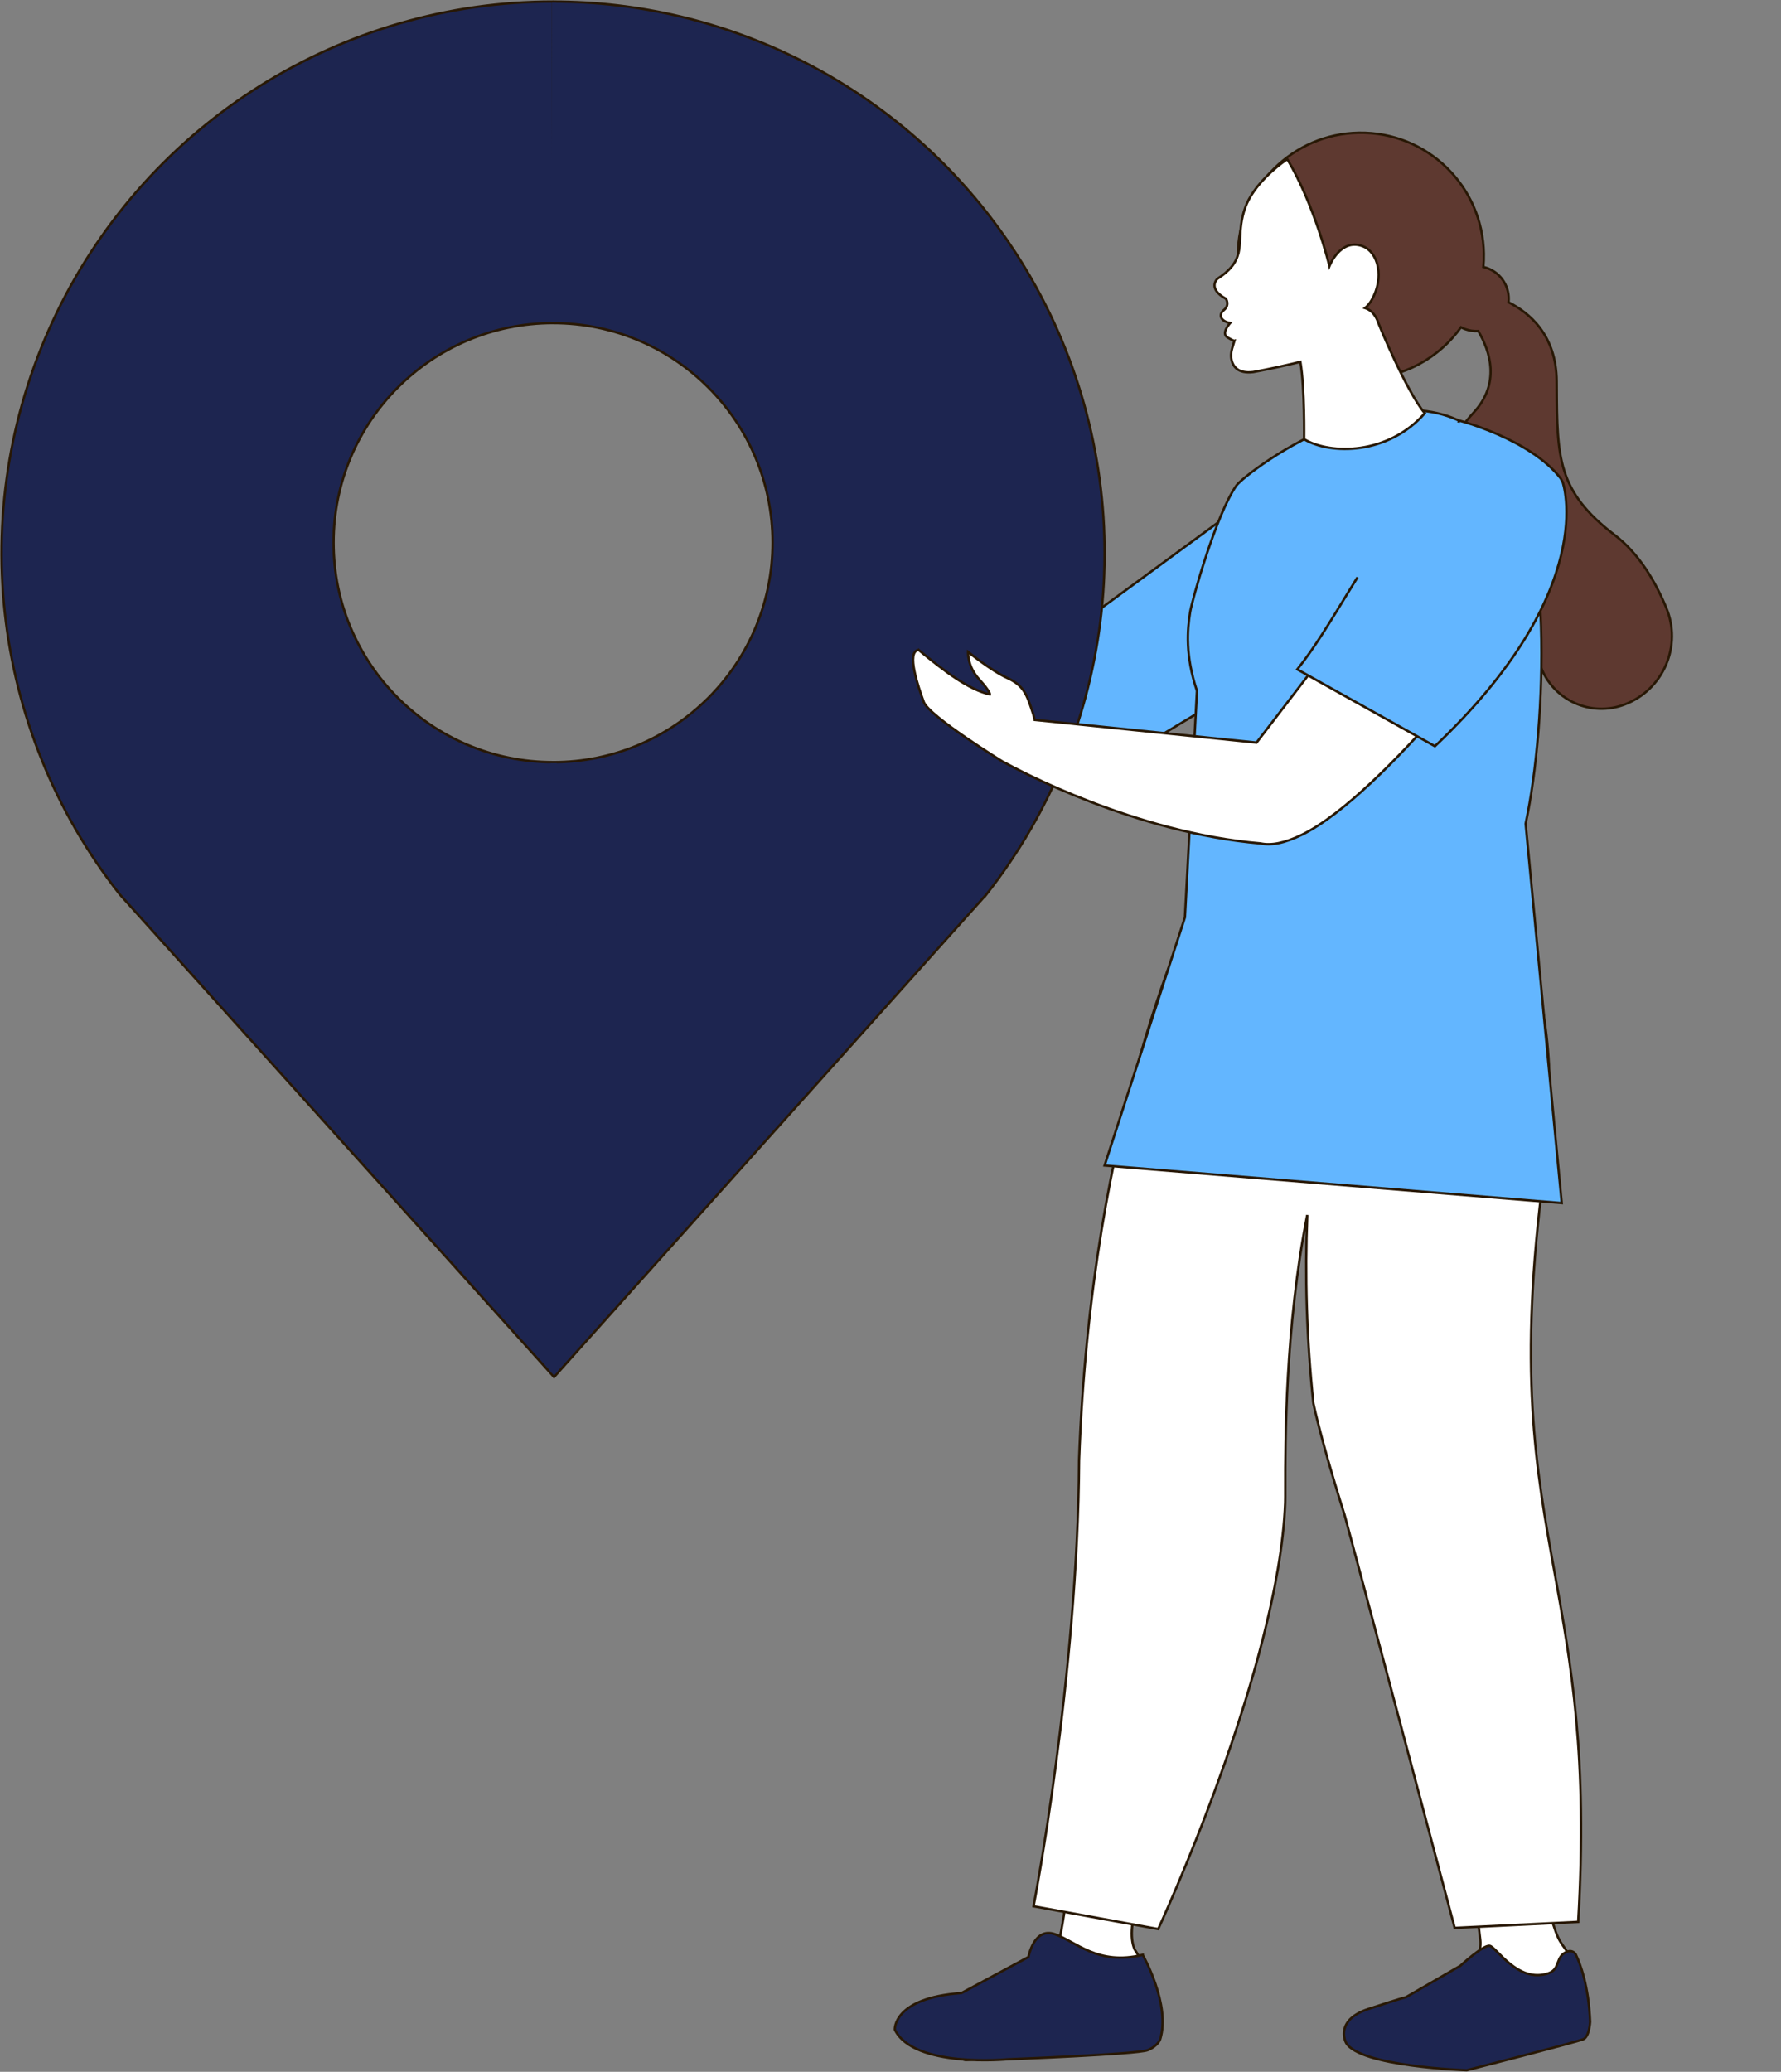
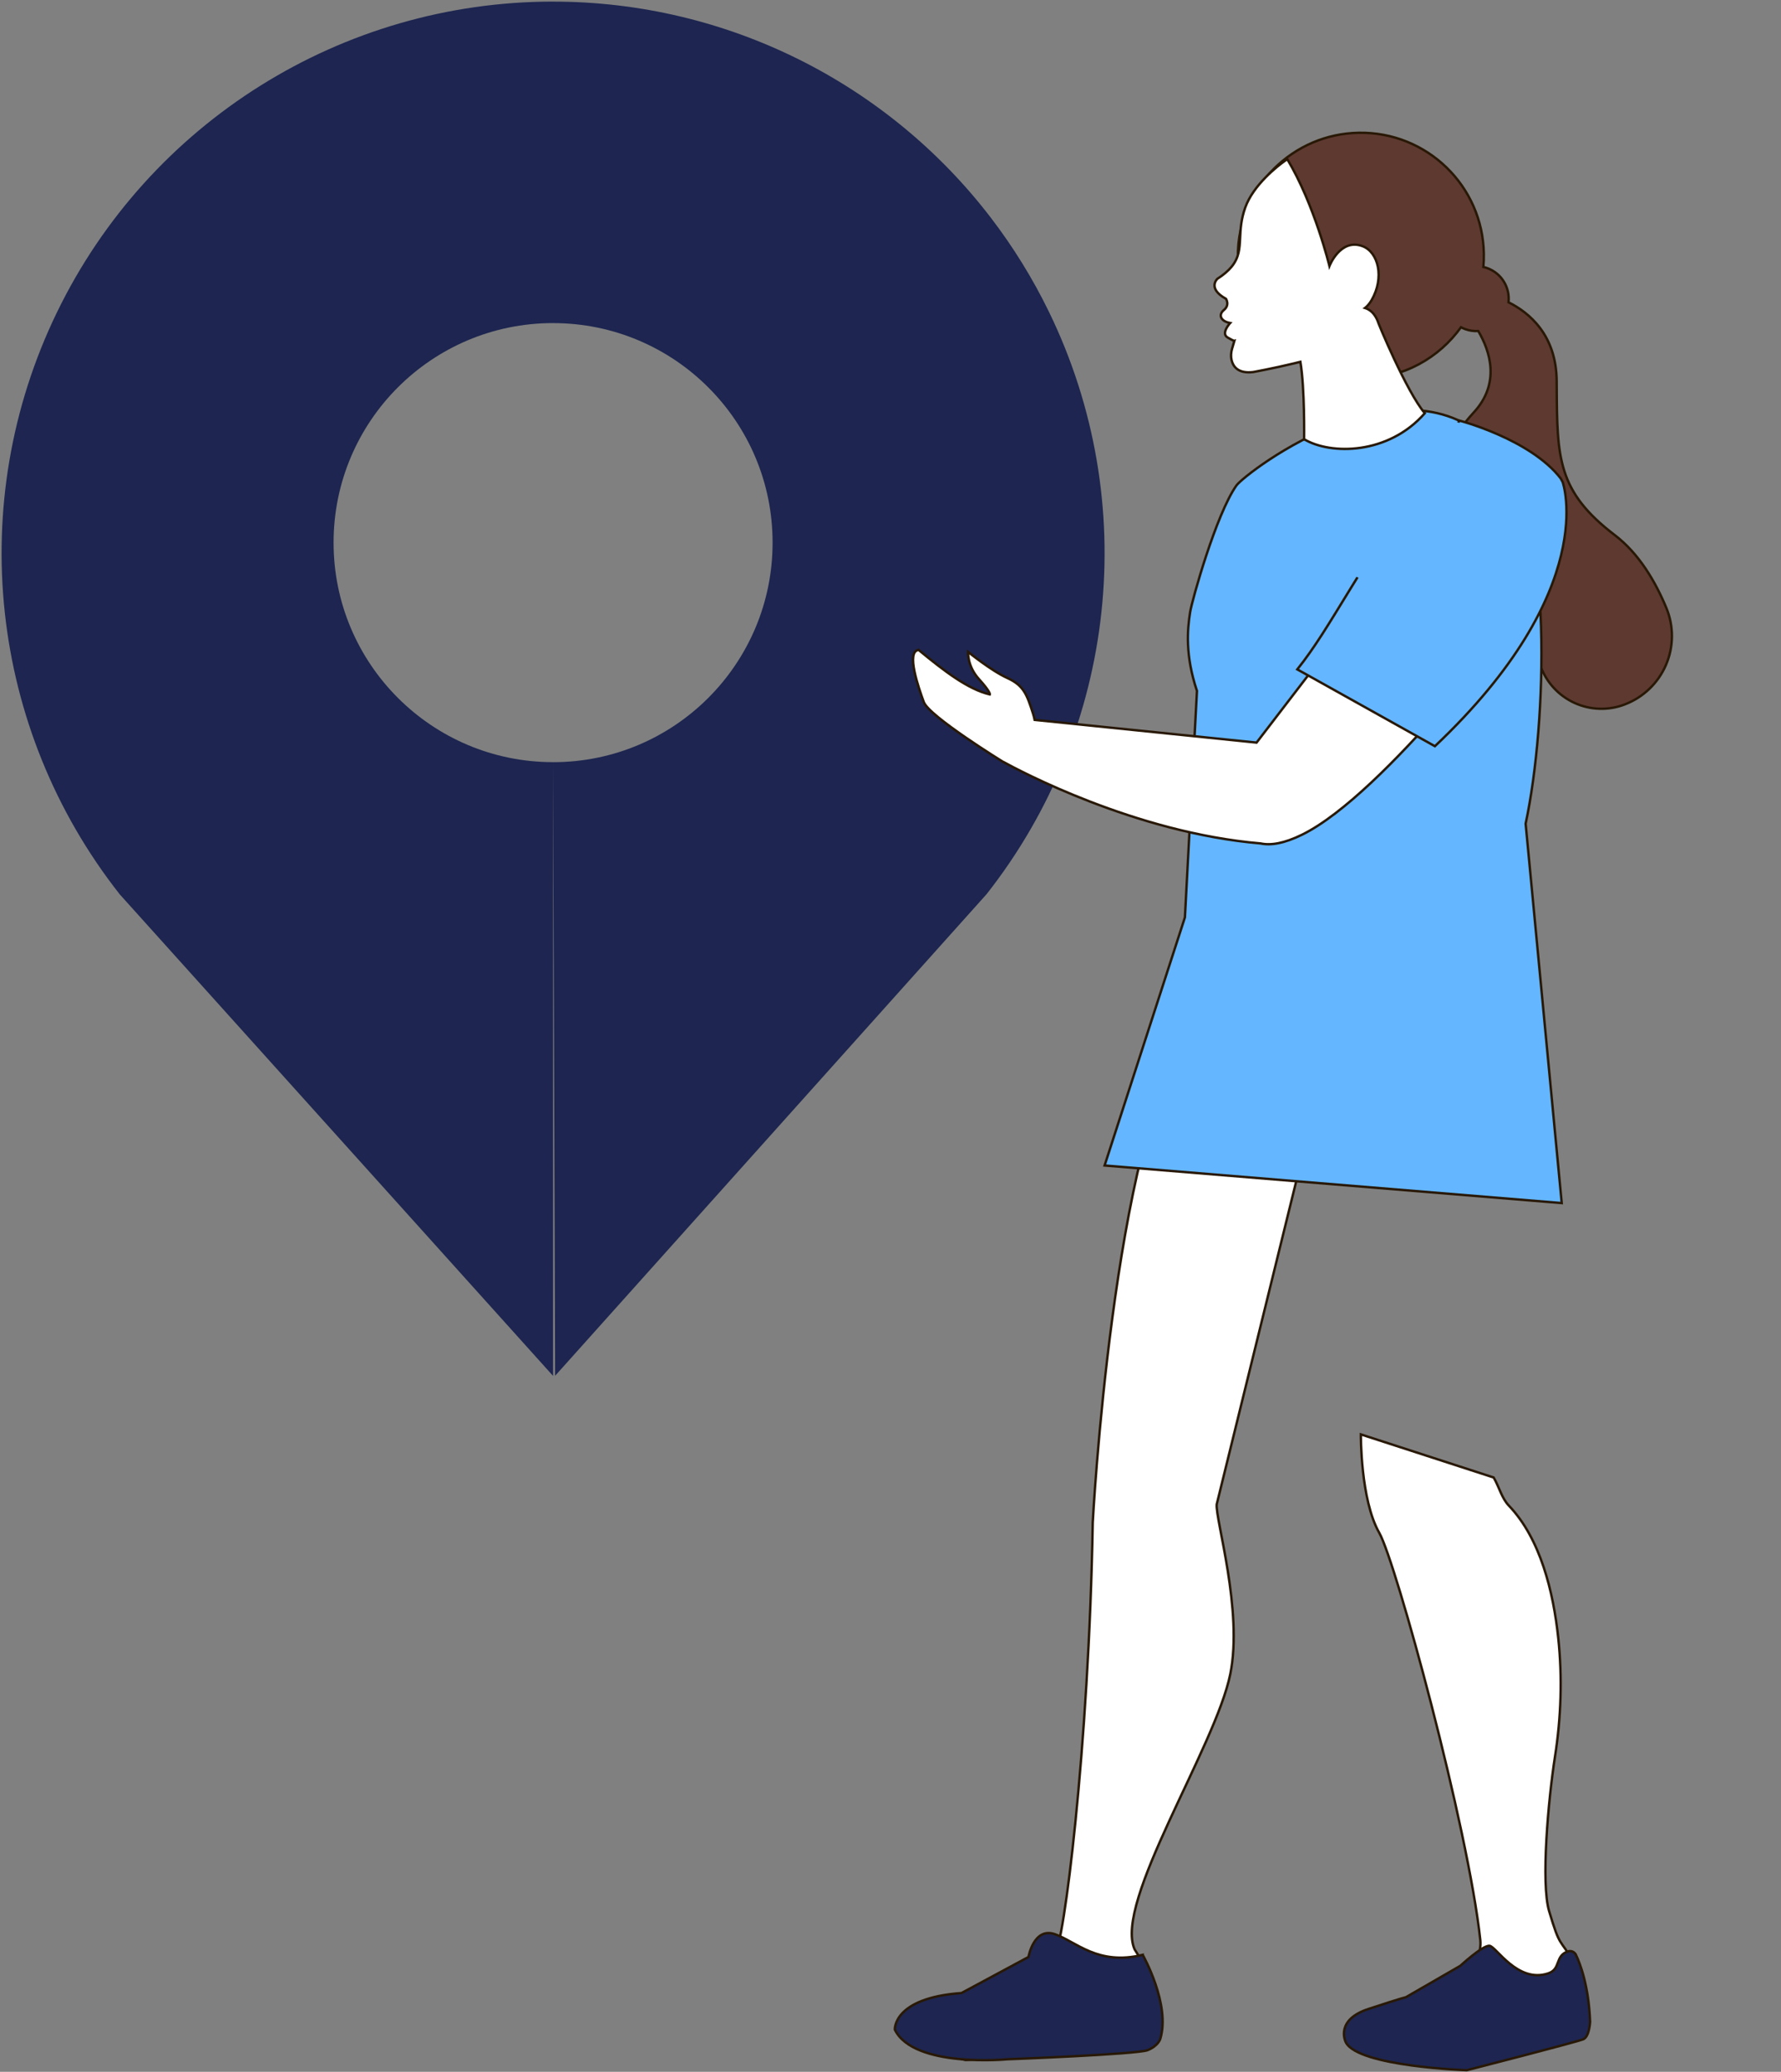
<svg xmlns="http://www.w3.org/2000/svg" width="1116" height="1298" viewBox="0 0 1116 1298" fill="none">
  <rect x="0" y="0" width="1116" height="1298" fill="#808080" stroke="none" />
-   <path d="M877.12 337.498C877.12 338.107 877.089 338.729 877.089 339.298C876.236 358.956 866.986 376.442 853.012 384.861L769.357 435.388L739.495 453.391L683.85 486.988C677.389 490.866 669.845 490.297 663.79 485.479L555.254 362.358L567.607 339.298L660.824 402.441C660.824 402.441 801.394 299.361 801.914 298.99C816.252 288.493 833.264 277.533 850.016 285.237C866.955 292.981 877.537 315.008 877.131 337.511L877.12 337.498Z" fill="#63B6FF" stroke="#281805" stroke-width="1.5" />
  <path fill-rule="evenodd" clip-rule="evenodd" d="M929.489 167.275C929.736 164.546 929.839 161.776 929.793 158.974L929.796 158.964C929.099 116.379 893.979 82.483 851.471 83.189C830.833 83.53 812.248 91.954 798.55 105.444C790.236 113.623 783.853 123.676 779.898 134.931C779.807 135.156 779.742 135.361 779.676 135.568C779.622 135.738 779.567 135.91 779.497 136.096C779.382 136.522 779.267 136.948 779.151 137.374C778.566 139.536 777.976 141.714 777.396 144.006C776.166 149.662 775.596 155.482 775.693 161.524C776.107 186.461 788.319 208.391 806.862 222.171C820.035 231.983 836.367 237.593 854.018 237.299C879.396 236.884 901.734 224.225 915.465 205.026C916.33 205.487 917.238 205.891 918.188 206.231C920.872 207.194 923.625 207.557 926.301 207.391C933.753 220.091 940.291 240.214 923.4 258.486C894.241 290.019 891.574 331.709 935.137 372.978C951.17 388.156 960.276 403.834 965.388 417.571C969.16 427.712 976.811 435.935 986.658 440.408C996.506 444.881 1007.72 445.258 1017.85 441.433L1018.02 441.363C1029.62 436.978 1038.95 428.054 1043.88 416.665C1048.81 405.276 1048.91 392.389 1044.17 380.919C1037.29 364.301 1026.98 346.791 1011.84 335.251C975.844 307.807 975.721 286.873 975.459 241.935C975.453 240.907 975.446 239.867 975.44 238.814C975.259 209.911 958.313 195.895 945.244 189.379C946.283 180.226 940.956 171.225 931.908 167.979C931.107 167.692 930.299 167.458 929.489 167.275Z" fill="#5E3930" />
  <path d="M929.793 158.974L929.068 158.782L929.041 158.882L929.043 158.987L929.793 158.974ZM929.489 167.275L928.742 167.208L928.683 167.863L929.325 168.007L929.489 167.275ZM929.796 158.964L930.521 159.156L930.547 159.055L930.546 158.951L929.796 158.964ZM851.471 83.189L851.483 83.939L851.483 83.939L851.471 83.189ZM798.55 105.444L799.076 105.979L799.076 105.979L798.55 105.444ZM779.898 134.931L780.593 135.212L780.599 135.196L780.605 135.18L779.898 134.931ZM779.676 135.568L780.391 135.795L780.391 135.795L779.676 135.568ZM779.497 136.096L778.795 135.832L778.783 135.866L778.773 135.9L779.497 136.096ZM779.151 137.374L779.875 137.57L779.875 137.57L779.151 137.374ZM777.396 144.006L776.669 143.822L776.666 143.834L776.663 143.847L777.396 144.006ZM775.693 161.524L774.943 161.536L774.943 161.537L775.693 161.524ZM806.862 222.171L807.31 221.57L807.31 221.57L806.862 222.171ZM854.018 237.299L854.006 236.549L854.006 236.549L854.018 237.299ZM915.465 205.026L915.818 204.364L915.238 204.055L914.855 204.59L915.465 205.026ZM918.188 206.231L918.441 205.525L918.441 205.525L918.188 206.231ZM926.301 207.391L926.947 207.011L926.714 206.614L926.254 206.642L926.301 207.391ZM923.4 258.486L923.95 258.995L923.95 258.995L923.4 258.486ZM935.137 372.978L934.622 373.523L934.622 373.523L935.137 372.978ZM965.388 417.571L966.091 417.31L966.091 417.31L965.388 417.571ZM986.658 440.408L986.969 439.725L986.969 439.725L986.658 440.408ZM1017.85 441.433L1018.11 442.135L1018.12 442.131L1018.13 442.126L1017.85 441.433ZM1018.02 441.363L1017.75 440.662L1017.74 440.666L1017.73 440.67L1018.02 441.363ZM1043.88 416.665L1044.57 416.963L1044.57 416.963L1043.88 416.665ZM1044.17 380.919L1044.86 380.632L1044.86 380.632L1044.17 380.919ZM1011.84 335.251L1012.3 334.655L1012.3 334.655L1011.84 335.251ZM975.459 241.935L974.709 241.94L974.709 241.94L975.459 241.935ZM975.44 238.814L976.19 238.809L976.19 238.809L975.44 238.814ZM945.244 189.379L944.499 189.295L944.44 189.816L944.909 190.051L945.244 189.379ZM931.908 167.979L931.655 168.685L931.655 168.685L931.908 167.979ZM929.043 158.987C929.089 161.762 928.986 164.505 928.742 167.208L930.236 167.343C930.485 164.587 930.59 161.791 930.543 158.962L929.043 158.987ZM929.071 158.771L929.068 158.782L930.518 159.167L930.521 159.156L929.071 158.771ZM851.483 83.939C893.577 83.24 928.356 116.806 929.046 158.976L930.546 158.951C929.842 115.952 894.38 81.726 851.458 82.439L851.483 83.939ZM799.076 105.979C812.644 92.617 831.047 84.276 851.483 83.939L851.459 82.439C830.62 82.783 811.853 91.29 798.023 104.91L799.076 105.979ZM780.605 135.18C784.523 124.031 790.844 114.076 799.076 105.979L798.024 104.91C789.627 113.169 783.182 123.321 779.19 134.682L780.605 135.18ZM780.391 135.795C780.457 135.585 780.514 135.407 780.593 135.212L779.202 134.65C779.099 134.905 779.026 135.136 778.961 135.341L780.391 135.795ZM780.199 136.36C780.277 136.153 780.337 135.963 780.391 135.795L778.961 135.341C778.906 135.512 778.857 135.667 778.795 135.832L780.199 136.36ZM779.875 137.57C779.991 137.144 780.106 136.718 780.221 136.292L778.773 135.9C778.658 136.326 778.543 136.752 778.427 137.178L779.875 137.57ZM778.123 144.19C778.702 141.905 779.29 139.733 779.875 137.57L778.427 137.178C777.842 139.339 777.251 141.523 776.669 143.822L778.123 144.19ZM776.443 161.512C776.347 155.525 776.911 149.763 778.129 144.166L776.663 143.847C775.42 149.561 774.845 155.438 774.943 161.536L776.443 161.512ZM807.31 221.57C788.945 207.921 776.853 186.205 776.443 161.512L774.943 161.537C775.361 186.717 787.693 208.86 806.415 222.773L807.31 221.57ZM854.006 236.549C836.524 236.84 820.353 231.285 807.31 221.57L806.414 222.773C819.716 232.681 836.21 238.346 854.031 238.049L854.006 236.549ZM914.855 204.59C901.257 223.603 879.136 236.138 854.006 236.549L854.03 238.049C879.656 237.629 902.212 224.846 916.075 205.462L914.855 204.59ZM918.441 205.525C917.526 205.197 916.651 204.808 915.818 204.364L915.112 205.688C916.009 206.166 916.951 206.584 917.934 206.937L918.441 205.525ZM926.254 206.642C923.678 206.803 921.027 206.453 918.441 205.525L917.934 206.937C920.716 207.935 923.571 208.312 926.347 208.139L926.254 206.642ZM923.95 258.995C932.539 249.705 935.193 239.906 934.728 230.811C934.265 221.743 930.707 213.418 926.947 207.011L925.654 207.77C929.347 214.064 932.784 222.15 933.23 230.887C933.675 239.596 931.152 248.995 922.849 257.977L923.95 258.995ZM935.653 372.434C913.966 351.888 903.866 331.316 902.747 312.037C901.627 292.763 909.476 274.648 923.95 258.995L922.849 257.977C908.165 273.856 900.101 292.353 901.249 312.124C902.397 331.891 912.746 352.798 934.622 373.523L935.653 372.434ZM966.091 417.31C960.941 403.47 951.773 387.694 935.653 372.434L934.622 373.523C950.567 388.617 959.611 404.197 964.685 417.833L966.091 417.31ZM986.969 439.725C977.303 435.335 969.794 427.264 966.091 417.31L964.685 417.833C968.527 428.16 976.318 436.535 986.348 441.091L986.969 439.725ZM1017.58 440.732C1007.65 444.485 996.635 444.116 986.969 439.725L986.348 441.091C996.377 445.646 1007.8 446.03 1018.11 442.135L1017.58 440.732ZM1017.73 440.67L1017.56 440.74L1018.13 442.126L1018.3 442.056L1017.73 440.67ZM1043.19 416.367C1038.35 427.57 1029.17 436.348 1017.75 440.662L1018.28 442.065C1030.08 437.607 1039.56 428.537 1044.57 416.963L1043.19 416.367ZM1043.47 381.206C1048.14 392.488 1048.04 405.164 1043.19 416.367L1044.57 416.963C1049.58 405.388 1049.68 392.29 1044.86 380.632L1043.47 381.206ZM1011.39 335.848C1026.37 347.273 1036.62 364.644 1043.47 381.206L1044.86 380.632C1037.96 363.958 1027.59 346.31 1012.3 334.655L1011.39 335.848ZM974.709 241.94C974.84 264.371 974.93 280.968 979.535 295.382C984.16 309.853 993.309 322.065 1011.39 335.848L1012.3 334.655C994.379 320.994 985.467 309.016 980.964 294.925C976.443 280.776 976.34 264.438 976.209 241.931L974.709 241.94ZM974.69 238.818C974.696 239.872 974.703 240.912 974.709 241.94L976.209 241.931C976.203 240.903 976.196 239.863 976.19 238.809L974.69 238.818ZM944.909 190.051C957.817 196.486 974.511 210.288 974.69 238.818L976.19 238.809C976.007 209.534 958.809 195.305 945.579 188.708L944.909 190.051ZM931.655 168.685C940.368 171.81 945.499 180.479 944.499 189.295L945.989 189.464C947.066 179.972 941.544 170.639 932.161 167.273L931.655 168.685ZM929.325 168.007C930.104 168.183 930.882 168.408 931.655 168.685L932.161 167.273C931.331 166.976 930.494 166.733 929.654 166.544L929.325 168.007Z" fill="#281805" />
  <path d="M762.412 942.482C761.534 952.013 778.955 1008.95 770.932 1048.74C761.68 1094.62 697.792 1191.76 710.982 1221.34C710.982 1221.34 732.927 1254.37 725.11 1265.31C717.292 1276.24 700.91 1275.03 690.398 1275.35C676.988 1275.76 646.787 1287.44 646.787 1287.44L605.078 1290.66C605.078 1290.66 582.43 1286.18 597.275 1278.69C611.168 1271.67 642.072 1254.5 646.537 1247.9C650.578 1241.94 661.017 1223.79 661.017 1223.79C666.301 1220.39 682.317 1095.56 684.733 953.799C684.733 953.799 697.25 715.828 745.122 644.942C792.995 574.071 833.942 651.844 833.942 651.844L762.412 942.468V942.482Z" fill="white" stroke="#281805" stroke-width="1.5" />
  <path d="M979.073 1249.79C979.073 1249.79 996.158 1246.45 986.598 1230.05C977.038 1213.66 977.8 1221.18 970.685 1197.29C965.517 1179.93 970.099 1127.97 974.374 1100.55C978.21 1076 979.044 1051.04 976.438 1026.33C973.378 997.369 965.297 964.034 945.446 943.275C940.995 938.634 939.414 931.651 935.959 925.678L852.731 898.667C852.731 898.667 852.409 939.6 864.253 960.315C874.691 978.586 920.016 1144.97 927.57 1215.41C929.239 1230.98 910.793 1250.74 908.992 1253.46C906.474 1257.3 896.973 1255.13 894.016 1257.11C894.016 1257.11 886.579 1252.18 871.661 1263.4C860.403 1271.9 925.55 1286.8 937.95 1274.28C950.35 1261.75 967.83 1252.15 979.073 1249.82V1249.79Z" fill="white" stroke="#281805" stroke-width="1.5" />
-   <path fill-rule="evenodd" clip-rule="evenodd" d="M759.191 542.841C759.099 543.04 759 543.252 758.894 543.477L758.584 543.472L757.981 545.397C757.811 545.752 757.632 546.126 757.443 546.52C744.089 574.384 683.929 699.908 676.153 914.898C675.392 1050.79 647.635 1194.3 647.635 1194.3L725.739 1208.57C725.739 1208.57 801.265 1046.12 805.321 941.558C805.386 939.871 805.383 936.602 805.378 931.997V931.996C805.351 904.763 805.275 830.815 819.156 761.198C817.581 799.196 818.743 838.781 822.99 879.31C829.109 907.359 842.505 949.039 842.505 949.039C854.036 991.729 879.73 1088.33 896.856 1152.72C903.451 1177.52 908.776 1197.53 911.532 1207.86L988.918 1204.08C995.044 1100.73 984.391 1041.93 974.196 985.657C962.341 920.228 951.107 858.218 967.588 733.57C984.995 601.943 929.905 546.268 929.905 546.268L929.584 546.362L929.578 546.268L866.648 545.239C850.512 502.847 797.764 509.123 759.176 542.841H759.191Z" fill="white" />
-   <path d="M758.894 543.477L759.573 543.796L759.366 544.235L758.882 544.227L758.894 543.477ZM759.191 542.841V542.091H760.364L759.871 543.157L759.191 542.841ZM758.584 543.472L757.869 543.248L758.036 542.713L758.597 542.722L758.584 543.472ZM757.981 545.397L758.697 545.622L758.681 545.673L758.657 545.721L757.981 545.397ZM757.443 546.52L758.12 546.844L758.12 546.844L757.443 546.52ZM676.153 914.898L675.403 914.894L675.403 914.883L675.404 914.871L676.153 914.898ZM647.635 1194.3L647.5 1195.04L646.755 1194.9L646.899 1194.16L647.635 1194.3ZM725.739 1208.57L726.419 1208.89L726.174 1209.42L725.604 1209.31L725.739 1208.57ZM805.321 941.558L804.571 941.529L804.571 941.528L805.321 941.558ZM805.378 931.997L804.628 931.998V931.997H805.378ZM805.378 931.996L806.128 931.996V931.996H805.378ZM819.156 761.198L818.42 761.052L819.905 761.229L819.156 761.198ZM822.99 879.31L822.257 879.469L822.248 879.429L822.244 879.388L822.99 879.31ZM842.505 949.039L843.219 948.81L843.224 948.826L843.229 948.844L842.505 949.039ZM896.856 1152.72L896.131 1152.91L896.131 1152.91L896.856 1152.72ZM911.532 1207.86L911.568 1208.61L910.963 1208.64L910.807 1208.05L911.532 1207.86ZM988.918 1204.08L989.667 1204.12L989.627 1204.8L988.955 1204.83L988.918 1204.08ZM974.196 985.657L974.934 985.523L974.934 985.523L974.196 985.657ZM967.588 733.57L966.844 733.471L966.844 733.471L967.588 733.57ZM929.905 546.268L929.694 545.548L930.123 545.422L930.438 545.74L929.905 546.268ZM929.584 546.362L929.794 547.081L928.891 547.345L928.835 546.406L929.584 546.362ZM929.578 546.268L929.59 545.518L930.285 545.53L930.327 546.224L929.578 546.268ZM866.648 545.239L866.636 545.989L866.128 545.981L865.947 545.506L866.648 545.239ZM759.176 542.841V543.591H757.178L758.683 542.277L759.176 542.841ZM758.215 543.158C758.321 542.934 758.419 542.724 758.51 542.526L759.871 543.157C759.779 543.357 759.679 543.57 759.573 543.796L758.215 543.158ZM758.597 542.722L758.906 542.727L758.882 544.227L758.572 544.222L758.597 542.722ZM757.265 545.173L757.869 543.248L759.3 543.696L758.697 545.622L757.265 545.173ZM756.767 546.196C756.956 545.802 757.135 545.428 757.304 545.074L758.657 545.721C758.488 546.076 758.308 546.45 758.12 546.844L756.767 546.196ZM675.404 914.871C683.184 699.743 743.386 574.116 756.767 546.196L758.12 546.844C744.791 574.653 684.673 700.073 676.903 914.925L675.404 914.871ZM647.635 1194.3C646.899 1194.16 646.899 1194.16 646.899 1194.16C646.899 1194.16 646.899 1194.15 646.9 1194.15C646.901 1194.15 646.902 1194.14 646.904 1194.13C646.907 1194.11 646.912 1194.09 646.919 1194.05C646.932 1193.98 646.952 1193.88 646.978 1193.74C647.03 1193.47 647.108 1193.06 647.21 1192.52C647.413 1191.43 647.711 1189.83 648.091 1187.73C648.851 1183.55 649.938 1177.41 651.244 1169.63C653.857 1154.06 657.349 1131.88 660.865 1105.46C667.898 1052.61 675.023 982.794 675.403 914.894L676.903 914.903C676.522 982.89 669.389 1052.78 662.352 1105.66C658.834 1132.1 655.339 1154.29 652.724 1169.88C651.416 1177.67 650.328 1183.81 649.567 1188C649.187 1190.1 648.888 1191.71 648.684 1192.79C648.582 1193.34 648.504 1193.75 648.451 1194.02C648.425 1194.16 648.405 1194.27 648.392 1194.34C648.385 1194.37 648.38 1194.4 648.376 1194.42C648.375 1194.42 648.373 1194.43 648.373 1194.44C648.372 1194.44 648.372 1194.44 648.372 1194.44C648.371 1194.44 648.371 1194.44 647.635 1194.3ZM725.604 1209.31L647.5 1195.04L647.77 1193.56L725.874 1207.84L725.604 1209.31ZM806.07 941.587C804.038 993.99 784.106 1060.84 764.714 1114.53C755.014 1141.39 745.442 1164.98 738.294 1181.85C734.72 1190.29 731.752 1197.04 729.677 1201.69C728.639 1204.02 727.825 1205.82 727.27 1207.04C726.993 1207.64 726.78 1208.11 726.637 1208.42C726.565 1208.57 726.511 1208.69 726.474 1208.77C726.456 1208.81 726.442 1208.84 726.433 1208.86C726.428 1208.87 726.425 1208.88 726.422 1208.88C726.421 1208.88 726.42 1208.89 726.42 1208.89C726.419 1208.89 726.419 1208.89 725.739 1208.57C725.059 1208.26 725.059 1208.26 725.059 1208.26C725.06 1208.25 725.061 1208.25 725.062 1208.25C725.064 1208.25 725.068 1208.24 725.072 1208.23C725.081 1208.21 725.095 1208.18 725.113 1208.14C725.149 1208.06 725.203 1207.95 725.274 1207.79C725.417 1207.48 725.629 1207.02 725.905 1206.41C726.459 1205.2 727.271 1203.4 728.307 1201.08C730.378 1196.44 733.343 1189.69 736.913 1181.26C744.053 1164.41 753.615 1140.85 763.304 1114.02C782.689 1060.34 802.548 993.683 804.571 941.529L806.07 941.587ZM806.128 931.997C806.133 936.591 806.137 939.881 806.07 941.587L804.571 941.528C804.636 939.861 804.633 936.613 804.628 931.998L806.128 931.997ZM806.128 931.996V931.997H804.628V931.996H806.128ZM819.891 761.345C806.027 830.88 806.101 904.761 806.128 931.996L804.628 931.997C804.601 904.765 804.523 830.749 818.42 761.052L819.891 761.345ZM822.244 879.388C817.994 838.823 816.831 799.202 818.406 761.167L819.905 761.229C818.332 799.19 819.493 838.739 823.736 879.231L822.244 879.388ZM842.505 949.039C841.791 949.269 841.791 949.268 841.791 949.268C841.791 949.268 841.791 949.267 841.79 949.267C841.79 949.265 841.789 949.263 841.788 949.261C841.787 949.256 841.784 949.248 841.781 949.238C841.775 949.218 841.765 949.187 841.752 949.147C841.726 949.068 841.688 948.949 841.639 948.792C841.539 948.48 841.392 948.018 841.202 947.42C840.824 946.224 840.276 944.485 839.6 942.311C838.248 937.963 836.381 931.873 834.323 924.906C830.208 910.976 825.323 893.522 822.257 879.469L823.723 879.15C826.776 893.147 831.649 910.558 835.762 924.481C837.817 931.44 839.682 937.523 841.032 941.866C841.708 944.037 842.255 945.774 842.632 946.967C842.821 947.564 842.968 948.025 843.068 948.336C843.117 948.492 843.155 948.61 843.181 948.69C843.193 948.73 843.203 948.76 843.209 948.78C843.213 948.79 843.215 948.797 843.217 948.802C843.217 948.805 843.218 948.807 843.218 948.808C843.219 948.808 843.219 948.809 843.219 948.809C843.219 948.81 843.219 948.81 842.505 949.039ZM896.131 1152.91C879.005 1088.52 853.312 991.923 841.781 949.235L843.229 948.844C854.761 991.535 880.455 1088.14 897.581 1152.53L896.131 1152.91ZM910.807 1208.05C908.051 1197.73 902.727 1177.71 896.131 1152.91L897.581 1152.53C904.176 1177.32 909.501 1197.34 912.256 1207.66L910.807 1208.05ZM988.955 1204.83L911.568 1208.61L911.495 1207.11L988.882 1203.33L988.955 1204.83ZM974.934 985.523C985.133 1041.82 995.798 1100.69 989.667 1204.12L988.169 1204.04C994.29 1100.77 983.649 1042.04 973.458 985.791L974.934 985.523ZM968.331 733.668C951.864 858.21 963.087 920.135 974.934 985.523L973.458 985.791C961.596 920.321 950.349 858.227 966.844 733.471L968.331 733.668ZM929.905 546.268C930.438 545.74 930.438 545.741 930.439 545.741C930.44 545.742 930.441 545.743 930.442 545.744C930.444 545.746 930.447 545.749 930.451 545.753C930.458 545.761 930.469 545.772 930.483 545.787C930.512 545.816 930.553 545.859 930.607 545.915C930.714 546.029 930.871 546.197 931.075 546.421C931.481 546.869 932.072 547.54 932.816 548.439C934.303 550.236 936.402 552.945 938.863 556.605C943.785 563.925 950.154 575.048 955.974 590.291C967.617 620.782 977.051 667.734 968.331 733.668L966.844 733.471C975.532 667.779 966.124 621.079 954.573 590.826C948.797 575.697 942.482 564.675 937.618 557.442C935.186 553.826 933.117 551.157 931.66 549.395C930.931 548.514 930.356 547.861 929.964 547.429C929.768 547.213 929.618 547.053 929.518 546.947C929.468 546.895 929.431 546.856 929.406 546.83C929.394 546.818 929.385 546.808 929.379 546.803C929.376 546.8 929.374 546.798 929.373 546.796C929.372 546.796 929.372 546.795 929.372 546.795C929.372 546.795 929.372 546.795 929.905 546.268ZM929.373 545.642L929.694 545.548L930.115 546.988L929.794 547.081L929.373 545.642ZM930.327 546.224L930.332 546.317L928.835 546.406L928.829 546.313L930.327 546.224ZM866.66 544.489L929.59 545.518L929.566 547.018L866.636 545.989L866.66 544.489ZM758.683 542.277C778.072 525.334 801.068 515.239 821.314 514.749C831.444 514.504 840.906 516.664 848.87 521.601C856.839 526.542 863.262 534.235 867.349 544.972L865.947 545.506C861.966 535.048 855.745 527.628 848.08 522.876C840.409 518.121 831.247 516.009 821.35 516.249C801.54 516.728 778.868 526.631 759.67 543.406L758.683 542.277ZM759.191 543.591H759.176V542.091H759.191V543.591Z" fill="#281805" />
  <path fill-rule="evenodd" clip-rule="evenodd" d="M955.983 516.058C969.761 451.712 972.502 327.548 942.286 286.966C887.659 213.605 780.287 296.341 774.767 304.151C762.031 322.143 746.897 376.21 745.736 383.571C744.011 394.511 742.568 410.566 750.034 432.865L742.483 574.742L692.156 730.194L978.602 753.743L955.983 516.058Z" fill="#63B6FF" />
  <path d="M942.286 286.966L942.888 286.518L942.888 286.518L942.286 286.966ZM955.983 516.058L955.236 516.129L955.225 516.014L955.25 515.901L955.983 516.058ZM774.767 304.151L775.379 304.584L775.379 304.585L774.767 304.151ZM745.736 383.571L746.477 383.688L746.477 383.688L745.736 383.571ZM750.034 432.865L750.745 432.627L750.79 432.762L750.782 432.905L750.034 432.865ZM742.483 574.742L743.232 574.782L743.226 574.879L743.196 574.973L742.483 574.742ZM692.156 730.194L692.095 730.941L691.151 730.863L691.443 729.963L692.156 730.194ZM978.602 753.743L979.348 753.672L979.433 754.564L978.54 754.49L978.602 753.743ZM942.888 286.518C950.539 296.795 956.061 312.292 959.846 330.682C963.634 349.09 965.696 370.471 966.382 392.577C967.753 436.785 963.62 483.974 956.716 516.215L955.25 515.901C962.124 483.796 966.251 436.73 964.883 392.624C964.199 370.573 962.142 349.282 958.376 330.985C954.607 312.67 949.141 297.428 941.685 287.414L942.888 286.518ZM774.154 303.718C774.549 303.159 775.345 302.332 776.449 301.314C777.568 300.282 779.045 299.017 780.84 297.577C784.43 294.694 789.31 291.095 795.176 287.229C806.906 279.498 822.605 270.685 839.855 264.415C857.1 258.146 875.945 254.4 893.943 256.861C911.969 259.325 929.106 268.01 942.888 286.518L941.685 287.414C928.153 269.242 911.383 260.759 893.74 258.347C876.07 255.932 857.484 259.603 840.368 265.824C823.257 272.044 807.664 280.795 796.001 288.481C790.172 292.323 785.33 295.896 781.779 298.746C780.003 300.172 778.553 301.414 777.466 302.417C776.364 303.433 775.674 304.167 775.379 304.584L774.154 303.718ZM744.995 383.454C745.586 379.707 749.678 364.297 755.199 347.612C760.715 330.941 767.712 312.819 774.155 303.718L775.379 304.585C769.086 313.475 762.148 331.383 756.623 348.083C751.102 364.769 747.047 380.074 746.477 383.688L744.995 383.454ZM749.322 433.103C741.807 410.654 743.258 394.47 744.995 383.454L746.477 383.688C744.764 394.553 743.329 410.477 750.745 432.627L749.322 433.103ZM741.734 574.702L749.285 432.825L750.782 432.905L743.232 574.782L741.734 574.702ZM743.196 574.973L692.87 730.425L691.443 729.963L741.769 574.511L743.196 574.973ZM692.218 729.446L978.663 752.995L978.54 754.49L692.095 730.941L692.218 729.446ZM977.855 753.814L955.236 516.129L956.73 515.987L979.348 753.672L977.855 753.814Z" fill="#281805" />
  <path fill-rule="evenodd" clip-rule="evenodd" d="M771.542 167.347C769.522 169.739 766.736 172.15 762.848 174.668L762.833 174.669C762.833 174.669 756.264 180.641 768.214 187.212C768.214 187.212 770.76 191.055 766.93 194.205C763.114 197.356 765.062 201.372 770.847 202.356C770.847 202.356 764.816 208.822 769.212 211.431C773.016 213.684 773.482 213.545 773.482 213.545L772.032 218.479C771.34 220.857 771.171 223.373 771.764 225.768C772.735 229.695 775.856 234.191 785.179 233.1C785.179 233.1 797.712 230.833 810.884 227.653C812.218 227.333 813.541 227.006 814.837 226.674C817.647 243.349 817.172 275.172 817.172 275.172C833.834 285.094 869.988 284.963 892.805 258.885C881.397 245.546 863.124 201.476 863.335 201.245C861.466 196.586 858.664 193.99 855.321 192.967C856.787 191.811 858.212 190.206 859.486 188.001C867.615 173.916 863.718 157.898 853.726 154.207C839.848 149.095 833.041 166.693 833.041 166.693C833.041 166.693 823.741 128.274 806.66 99.777C806.491 99.885 806.321 99.991 806.15 100.097C805.869 100.272 805.586 100.447 805.31 100.634C800.616 103.941 785.349 115.803 780.268 130.078C777.636 137.475 777.339 143.561 777.077 148.95C776.744 155.786 776.466 161.501 771.542 167.347Z" fill="white" />
  <path d="M762.848 174.668L763.256 175.298L763.085 175.408L762.881 175.417L762.848 174.668ZM771.542 167.347L772.115 167.83L772.115 167.831L771.542 167.347ZM762.833 174.669L762.329 174.114L762.529 173.932L762.8 173.92L762.833 174.669ZM768.214 187.212L768.576 186.555L768.737 186.644L768.839 186.798L768.214 187.212ZM766.93 194.205L766.452 193.627L766.453 193.626L766.93 194.205ZM770.847 202.356L770.973 201.617L772.345 201.85L771.395 202.868L770.847 202.356ZM769.212 211.431L768.829 212.077L768.829 212.076L769.212 211.431ZM773.482 213.545L773.268 212.826L774.59 212.432L774.201 213.756L773.482 213.545ZM772.032 218.479L771.312 218.27L771.313 218.268L772.032 218.479ZM771.764 225.768L772.492 225.587L772.492 225.588L771.764 225.768ZM785.179 233.1L785.313 233.838L785.29 233.842L785.266 233.845L785.179 233.1ZM810.884 227.653L810.708 226.924L810.709 226.924L810.884 227.653ZM814.837 226.674L814.651 225.947L815.441 225.745L815.577 226.549L814.837 226.674ZM817.172 275.172L816.788 275.816L816.416 275.594L816.422 275.161L817.172 275.172ZM892.805 258.885L893.375 258.398L893.797 258.891L893.369 259.379L892.805 258.885ZM863.335 201.245L864.031 200.966L864.207 201.403L863.888 201.751L863.335 201.245ZM855.321 192.967L855.101 193.684L853.732 193.265L854.856 192.378L855.321 192.967ZM859.486 188.001L860.136 188.376L860.136 188.376L859.486 188.001ZM853.726 154.207L853.985 153.504L853.986 153.504L853.726 154.207ZM833.041 166.693L833.74 166.964L832.876 169.199L832.312 166.87L833.041 166.693ZM806.66 99.777L806.255 99.146L806.905 98.728L807.303 99.392L806.66 99.777ZM806.15 100.097L805.754 99.46L805.754 99.46L806.15 100.097ZM805.31 100.634L804.878 100.021L804.884 100.017L804.89 100.012L805.31 100.634ZM780.268 130.078L780.975 130.33L780.975 130.33L780.268 130.078ZM777.077 148.95L777.826 148.986L777.826 148.986L777.077 148.95ZM762.44 174.039C766.284 171.549 769.008 169.185 770.969 166.863L772.115 167.831C770.036 170.293 767.189 172.75 763.256 175.298L762.44 174.039ZM762.8 173.92L762.815 173.919L762.881 175.417L762.867 175.418L762.8 173.92ZM767.853 187.869C761.76 184.519 760.119 181.162 760.294 178.428C760.379 177.105 760.889 176.03 761.364 175.297C761.603 174.929 761.837 174.64 762.013 174.441C762.102 174.341 762.177 174.263 762.231 174.208C762.259 174.181 762.281 174.159 762.297 174.143C762.306 174.135 762.312 174.129 762.318 174.124C762.32 174.122 762.323 174.12 762.324 174.118C762.325 174.117 762.326 174.116 762.327 174.116C762.327 174.115 762.328 174.115 762.328 174.115C762.328 174.114 762.329 174.114 762.833 174.669C763.338 175.224 763.338 175.223 763.339 175.223C763.339 175.223 763.339 175.223 763.339 175.223C763.34 175.222 763.34 175.222 763.34 175.222C763.34 175.222 763.34 175.222 763.34 175.222C763.339 175.223 763.336 175.225 763.332 175.229C763.325 175.236 763.312 175.249 763.294 175.267C763.258 175.303 763.203 175.36 763.136 175.436C763 175.589 762.814 175.818 762.623 176.112C762.24 176.705 761.855 177.533 761.791 178.524C761.669 180.42 762.719 183.335 768.576 186.555L767.853 187.869ZM766.453 193.626C768.149 192.231 768.395 190.745 768.263 189.614C768.195 189.029 768.023 188.523 767.865 188.162C767.786 187.982 767.713 187.842 767.661 187.749C767.635 187.703 767.615 187.668 767.602 187.648C767.596 187.637 767.591 187.63 767.589 187.626C767.588 187.625 767.587 187.624 767.587 187.624C767.587 187.624 767.587 187.624 767.588 187.624C767.588 187.624 767.588 187.625 767.588 187.625C767.588 187.625 767.589 187.625 767.589 187.625C767.589 187.626 767.589 187.626 768.214 187.212C768.839 186.798 768.84 186.798 768.84 186.798C768.84 186.798 768.84 186.799 768.84 186.799C768.841 186.8 768.841 186.8 768.842 186.801C768.843 186.802 768.844 186.804 768.845 186.806C768.847 186.809 768.85 186.814 768.854 186.82C768.861 186.831 768.87 186.846 768.881 186.864C768.904 186.901 768.935 186.952 768.971 187.017C769.043 187.147 769.139 187.331 769.239 187.561C769.439 188.019 769.664 188.671 769.753 189.44C769.937 191.018 769.54 193.029 767.406 194.785L766.453 193.626ZM770.721 203.096C767.715 202.584 765.496 201.252 764.612 199.419C764.163 198.487 764.082 197.462 764.403 196.444C764.721 195.438 765.417 194.482 766.452 193.627L767.407 194.784C766.534 195.504 766.043 196.232 765.834 196.895C765.628 197.547 765.68 198.178 765.964 198.767C766.546 199.976 768.195 201.144 770.973 201.617L770.721 203.096ZM768.829 212.076C767.51 211.294 766.93 210.171 766.864 208.953C766.801 207.792 767.206 206.602 767.708 205.583C768.217 204.552 768.865 203.619 769.379 202.95C769.637 202.614 769.864 202.341 770.028 202.15C770.11 202.055 770.176 201.98 770.222 201.928C770.246 201.902 770.264 201.882 770.277 201.868C770.283 201.861 770.288 201.856 770.292 201.852C770.294 201.85 770.295 201.848 770.296 201.847C770.297 201.846 770.297 201.846 770.298 201.846C770.298 201.845 770.298 201.845 770.298 201.845C770.298 201.845 770.299 201.845 770.847 202.356C771.395 202.868 771.396 202.868 771.396 202.868C771.396 202.868 771.396 202.868 771.396 202.867C771.396 202.867 771.396 202.868 771.396 202.868C771.395 202.868 771.394 202.869 771.393 202.87C771.391 202.872 771.388 202.876 771.383 202.881C771.373 202.892 771.358 202.908 771.338 202.931C771.299 202.975 771.24 203.041 771.165 203.128C771.016 203.301 770.807 203.553 770.568 203.864C770.088 204.489 769.503 205.336 769.054 206.247C768.598 207.171 768.319 208.086 768.362 208.872C768.401 209.6 768.715 210.264 769.594 210.787L768.829 212.076ZM773.482 213.545C773.696 214.264 773.693 214.264 773.691 214.265C773.69 214.265 773.688 214.266 773.686 214.266C773.683 214.267 773.68 214.268 773.677 214.269C773.671 214.271 773.665 214.272 773.659 214.274C773.647 214.277 773.635 214.279 773.623 214.281C773.6 214.286 773.577 214.289 773.556 214.292C773.513 214.296 773.471 214.297 773.432 214.296C773.355 214.294 773.275 214.283 773.192 214.265C773.027 214.229 772.804 214.158 772.485 214.025C771.845 213.759 770.743 213.21 768.829 212.077L769.594 210.786C771.484 211.905 772.517 212.413 773.062 212.64C773.335 212.754 773.466 212.789 773.507 212.798C773.527 212.802 773.513 212.798 773.477 212.797C773.458 212.796 773.43 212.796 773.396 212.8C773.378 212.802 773.359 212.805 773.337 212.809C773.327 212.811 773.316 212.813 773.304 212.816C773.298 212.818 773.292 212.819 773.286 212.821C773.283 212.822 773.28 212.822 773.277 212.823C773.276 212.824 773.273 212.824 773.272 212.825C773.27 212.825 773.268 212.826 773.482 213.545ZM771.313 218.268L772.762 213.333L774.201 213.756L772.752 218.691L771.313 218.268ZM771.036 225.948C770.406 223.402 770.591 220.749 771.312 218.27L772.752 218.689C772.09 220.965 771.937 223.345 772.492 225.587L771.036 225.948ZM785.266 233.845C780.478 234.405 777.164 233.543 774.903 231.926C772.647 230.311 771.549 228.023 771.036 225.948L772.492 225.588C772.95 227.439 773.898 229.363 775.776 230.706C777.649 232.046 780.557 232.886 785.092 232.355L785.266 233.845ZM811.06 228.382C804.462 229.975 798.026 231.339 793.24 232.304C790.847 232.787 788.866 233.17 787.483 233.433C786.792 233.564 786.249 233.665 785.88 233.734C785.695 233.768 785.554 233.794 785.458 233.811C785.41 233.82 785.374 233.827 785.35 233.831C785.338 233.833 785.328 233.835 785.322 233.836C785.319 233.837 785.317 233.837 785.315 233.837C785.314 233.837 785.314 233.838 785.313 233.838C785.313 233.838 785.313 233.838 785.313 233.838C785.313 233.838 785.313 233.838 785.179 233.1C785.046 232.362 785.046 232.362 785.046 232.362C785.046 232.362 785.046 232.362 785.046 232.362C785.047 232.362 785.047 232.361 785.048 232.361C785.049 232.361 785.052 232.361 785.054 232.36C785.06 232.359 785.069 232.357 785.081 232.355C785.105 232.351 785.141 232.344 785.188 232.336C785.283 232.318 785.423 232.293 785.607 232.259C785.974 232.191 786.514 232.09 787.203 231.959C788.582 231.697 790.557 231.315 792.944 230.834C797.718 229.871 804.134 228.511 810.708 226.924L811.06 228.382ZM815.023 227.4C813.723 227.733 812.397 228.061 811.059 228.382L810.709 226.924C812.04 226.604 813.359 226.278 814.651 225.947L815.023 227.4ZM815.577 226.549C816.992 234.945 817.576 247.118 817.808 257.159C817.925 262.186 817.953 266.691 817.952 269.939C817.952 271.563 817.944 272.874 817.937 273.778C817.933 274.23 817.929 274.581 817.927 274.819C817.925 274.938 817.924 275.029 817.923 275.09C817.923 275.121 817.922 275.144 817.922 275.159C817.922 275.167 817.922 275.173 817.922 275.177C817.922 275.179 817.922 275.18 817.922 275.182C817.922 275.182 817.922 275.182 817.922 275.183C817.922 275.183 817.922 275.183 817.172 275.172C816.422 275.161 816.422 275.161 816.422 275.16C816.422 275.16 816.422 275.16 816.422 275.159C816.422 275.158 816.422 275.157 816.422 275.155C816.422 275.151 816.422 275.146 816.422 275.138C816.423 275.123 816.423 275.1 816.423 275.07C816.424 275.01 816.425 274.92 816.427 274.802C816.429 274.565 816.433 274.216 816.437 273.766C816.444 272.865 816.452 271.559 816.452 269.939C816.453 266.699 816.425 262.206 816.309 257.193C816.076 247.154 815.493 235.077 814.098 226.798L815.577 226.549ZM817.556 274.528C825.707 279.381 838.728 281.82 852.571 279.786C866.395 277.756 880.966 271.277 892.24 258.391L893.369 259.379C881.827 272.571 866.913 279.196 852.789 281.271C838.686 283.342 825.299 280.884 816.788 275.816L817.556 274.528ZM892.235 259.372C886.453 252.612 878.993 238.163 873.034 225.468C870.046 219.102 867.421 213.146 865.556 208.767C864.624 206.577 863.881 204.779 863.377 203.52C863.125 202.891 862.931 202.392 862.802 202.044C862.739 201.871 862.688 201.727 862.654 201.62C862.638 201.569 862.62 201.51 862.607 201.454C862.602 201.43 862.591 201.38 862.586 201.321C862.584 201.293 862.58 201.235 862.589 201.162C862.594 201.118 862.617 200.919 862.782 200.739L863.888 201.751C864.052 201.573 864.074 201.377 864.078 201.337C864.086 201.269 864.083 201.217 864.081 201.196C864.079 201.17 864.076 201.151 864.074 201.142C864.072 201.131 864.071 201.124 864.07 201.121C864.069 201.115 864.071 201.127 864.084 201.166C864.107 201.24 864.148 201.358 864.21 201.524C864.331 201.853 864.519 202.338 864.769 202.962C865.268 204.209 866.007 205.996 866.937 208.179C868.795 212.544 871.412 218.483 874.392 224.831C880.368 237.563 887.748 251.818 893.375 258.398L892.235 259.372ZM862.639 201.524C860.835 197.028 858.182 194.627 855.101 193.684L855.54 192.25C859.145 193.353 862.097 196.145 864.031 200.966L862.639 201.524ZM860.136 188.376C858.818 190.656 857.332 192.335 855.785 193.556L854.856 192.378C856.241 191.286 857.606 189.756 858.837 187.626L860.136 188.376ZM853.986 153.504C859.3 155.466 862.897 160.665 864.138 167.063C865.381 173.476 864.286 181.184 860.136 188.376L858.837 187.626C862.815 180.733 863.836 173.39 862.665 167.349C861.491 161.294 858.145 156.639 853.466 154.911L853.986 153.504ZM833.041 166.693C832.341 166.423 832.342 166.422 832.342 166.422C832.342 166.422 832.342 166.421 832.342 166.421C832.343 166.42 832.343 166.419 832.344 166.417C832.345 166.414 832.346 166.41 832.348 166.405C832.352 166.396 832.358 166.381 832.365 166.363C832.379 166.327 832.401 166.275 832.429 166.208C832.485 166.074 832.567 165.881 832.677 165.638C832.897 165.152 833.225 164.468 833.663 163.665C834.536 162.061 835.854 159.966 837.626 158.027C839.396 156.09 841.645 154.281 844.386 153.296C847.143 152.305 850.352 152.165 853.985 153.504L853.467 154.911C850.161 153.693 847.315 153.836 844.893 154.707C842.454 155.584 840.399 157.216 838.733 159.039C837.068 160.861 835.817 162.846 834.98 164.382C834.563 165.148 834.251 165.799 834.044 166.256C833.941 166.484 833.864 166.664 833.813 166.785C833.788 166.846 833.769 166.892 833.757 166.922C833.751 166.937 833.747 166.948 833.744 166.955C833.742 166.959 833.741 166.961 833.741 166.963C833.741 166.963 833.74 166.964 833.74 166.964C833.74 166.964 833.74 166.964 833.74 166.964C833.74 166.964 833.74 166.964 833.041 166.693ZM807.303 99.392C815.883 113.706 822.499 130.492 826.966 143.681C829.201 150.279 830.901 155.985 832.043 160.042C832.614 162.07 833.045 163.687 833.334 164.798C833.478 165.353 833.587 165.782 833.66 166.072C833.696 166.217 833.724 166.328 833.742 166.403C833.751 166.44 833.758 166.468 833.763 166.487C833.765 166.497 833.767 166.504 833.768 166.509C833.769 166.511 833.769 166.513 833.769 166.515C833.77 166.515 833.77 166.516 833.77 166.516C833.77 166.516 833.77 166.517 833.041 166.693C832.312 166.87 832.312 166.869 832.312 166.869C832.312 166.869 832.312 166.869 832.312 166.868C832.311 166.867 832.311 166.865 832.311 166.863C832.309 166.859 832.308 166.852 832.306 166.843C832.301 166.825 832.294 166.798 832.286 166.761C832.268 166.689 832.241 166.58 832.205 166.437C832.133 166.151 832.025 165.726 831.882 165.175C831.596 164.074 831.167 162.466 830.599 160.448C829.463 156.411 827.771 150.731 825.545 144.162C821.093 131.017 814.517 114.345 806.016 100.163L807.303 99.392ZM805.754 99.46C805.926 99.353 806.092 99.25 806.255 99.146L807.064 100.408C806.891 100.52 806.716 100.629 806.546 100.734L805.754 99.46ZM804.89 100.012C805.18 99.817 805.475 99.634 805.754 99.46L806.546 100.734C806.263 100.91 805.992 101.078 805.73 101.255L804.89 100.012ZM779.562 129.827C782.154 122.543 787.325 115.917 792.397 110.719C797.477 105.514 802.505 101.692 804.878 100.021L805.742 101.247C803.421 102.882 798.469 106.645 793.471 111.767C788.465 116.896 783.463 123.339 780.975 130.33L779.562 129.827ZM776.328 148.913C776.59 143.519 776.889 137.336 779.562 129.827L780.975 130.33C778.382 137.614 778.088 143.603 777.826 148.986L776.328 148.913ZM770.968 166.864C775.712 161.231 775.994 155.76 776.328 148.913L777.826 148.986C777.494 155.812 777.219 161.77 772.115 167.83L770.968 166.864Z" fill="#281805" />
  <path fill-rule="evenodd" clip-rule="evenodd" d="M346.569 202.411C270.603 202.411 209.024 263.99 209.024 339.956C209.024 415.922 270.603 477.501 346.569 477.501V862.031L75.049 560.334C-6.816 456.349 -22.102 314.728 35.692 195.663C93.487 76.597 214.213 1 346.569 1V202.411ZM347.83 861.964L618.095 560.334V560.351C699.97 456.375 715.255 314.762 657.444 195.68C647.168 174.519 634.914 154.738 620.938 136.489C556.37 52.132 455.417 1.017 346.576 1.017V202.427C384.546 202.427 418.945 217.833 443.83 242.718C468.741 267.603 484.121 301.968 484.121 339.973C484.121 415.913 422.55 477.518 346.576 477.518L347.83 861.964Z" fill="#1D2550" />
-   <path d="M346.569 202.411V203.161H347.319V202.411H346.569ZM346.569 477.501H347.319V476.751H346.569V477.501ZM346.569 862.031L346.011 862.533L347.319 863.985V862.031H346.569ZM75.049 560.334L74.46 560.798L74.475 560.818L74.492 560.836L75.049 560.334ZM35.692 195.663L35.017 195.335L35.017 195.335L35.692 195.663ZM346.569 1H347.319V0.25H346.569V1ZM618.095 560.334H618.845V558.373L617.537 559.834L618.095 560.334ZM347.83 861.964L347.08 861.967L347.087 863.918L348.389 862.465L347.83 861.964ZM618.095 560.351H617.345V562.516L618.684 560.815L618.095 560.351ZM657.444 195.68L658.119 195.352L658.119 195.352L657.444 195.68ZM620.938 136.489L620.343 136.945L620.343 136.945L620.938 136.489ZM346.576 1.017V0.267H345.826V1.017H346.576ZM346.576 202.427H345.826V203.177H346.576V202.427ZM443.83 242.718L443.3 243.249L443.3 243.249L443.83 242.718ZM346.576 477.518V476.768H345.824L345.826 477.52L346.576 477.518ZM209.774 339.956C209.774 264.404 271.017 203.161 346.569 203.161V201.661C270.189 201.661 208.274 263.576 208.274 339.956H209.774ZM346.569 476.751C271.017 476.751 209.774 415.507 209.774 339.956H208.274C208.274 416.336 270.189 478.251 346.569 478.251V476.751ZM347.319 862.031V477.501H345.819V862.031H347.319ZM74.492 560.836L346.011 862.533L347.126 861.529L75.607 559.833L74.492 560.836ZM35.017 195.335C-22.902 314.659 -7.583 456.588 74.46 560.798L75.639 559.87C-6.049 456.111 -21.302 314.797 36.367 195.99L35.017 195.335ZM346.569 0.25C213.926 0.25 92.937 76.012 35.017 195.335L36.367 195.99C94.036 77.183 214.5 1.75 346.569 1.75V0.25ZM347.319 202.411V1H345.819V202.411H347.319ZM617.537 559.834L347.272 861.464L348.389 862.465L618.654 560.835L617.537 559.834ZM618.845 560.351V560.334H617.345V560.351H618.845ZM656.769 196.007C714.455 314.831 699.203 456.136 617.506 559.887L618.684 560.815C700.737 456.613 716.055 314.693 658.119 195.352L656.769 196.007ZM620.343 136.945C634.288 155.154 646.515 174.893 656.769 196.007L658.119 195.352C647.82 174.146 635.54 154.322 621.534 136.033L620.343 136.945ZM346.576 1.767C455.18 1.767 555.915 52.77 620.343 136.945L621.534 136.034C556.826 51.493 455.653 0.267 346.576 0.267V1.767ZM347.326 202.427V1.017H345.826V202.427H347.326ZM444.361 242.188C419.341 217.168 384.753 201.677 346.576 201.677V203.177C384.339 203.177 418.55 218.498 443.3 243.249L444.361 242.188ZM484.871 339.973C484.871 301.761 469.406 267.208 444.36 242.188L443.3 243.249C468.076 267.999 483.371 302.175 483.371 339.973H484.871ZM346.576 478.268C422.965 478.268 484.871 416.327 484.871 339.973H483.371C483.371 415.499 422.136 476.768 346.576 476.768V478.268ZM348.58 861.962L347.326 477.515L345.826 477.52L347.08 861.967L348.58 861.962Z" fill="#281805" />
-   <path d="M348.904 478.138H344.917L344.328 858.553L347.151 861.764L349.386 859.289L348.904 478.138Z" fill="#1D2550" />
  <path d="M348.342 201.782H345.131L345.894 1.643L348.516 1.666L348.342 201.782Z" fill="#1D2550" />
  <path fill-rule="evenodd" clip-rule="evenodd" d="M953.941 381.984C953.941 381.984 867.779 497.476 815.888 522.943C804.609 528.479 796.198 529.779 789.941 528.424C711.23 521.781 637.773 482.351 628.884 477.44C628.813 477.456 628.776 477.463 628.776 477.463C628.776 477.463 582.123 448.778 578.836 439.793C575.568 430.805 567.557 407.997 575.626 407.218L575.635 407.206C591.893 420.624 606.693 431.896 620.227 435.078C620.227 435.078 620.934 433.75 613.442 425.483C605.95 417.216 606.622 408.416 606.622 408.416C606.622 408.416 620.986 420.152 631.265 424.813C641.544 429.475 643.469 435.216 647.227 446.83C647.701 448.292 648.059 449.688 648.311 451.019L787.377 465.252L897.298 322.004L953.929 381.991L953.941 381.984Z" fill="white" />
  <path d="M815.888 522.943L816.219 523.616L816.219 523.616L815.888 522.943ZM953.941 381.984L953.551 381.343L954.543 382.432L953.941 381.984ZM789.941 528.424L790.004 527.676L790.052 527.68L790.099 527.691L789.941 528.424ZM628.884 477.44L628.721 476.708L628.998 476.646L629.246 476.784L628.884 477.44ZM628.776 477.463L628.925 478.198L628.635 478.257L628.383 478.102L628.776 477.463ZM578.836 439.793L578.131 440.051L578.131 440.049L578.836 439.793ZM575.626 407.218L576.239 407.651L576.04 407.932L575.698 407.965L575.626 407.218ZM575.635 407.206L575.022 406.773L575.489 406.113L576.112 406.628L575.635 407.206ZM620.227 435.078L620.889 435.431L620.617 435.94L620.055 435.808L620.227 435.078ZM613.442 425.483L612.887 425.986L612.887 425.986L613.442 425.483ZM606.622 408.416L605.874 408.359L605.983 406.926L607.096 407.835L606.622 408.416ZM631.265 424.813L630.955 425.496L630.955 425.496L631.265 424.813ZM647.227 446.83L646.514 447.061L646.514 447.061L647.227 446.83ZM648.311 451.019L648.235 451.765L647.678 451.709L647.574 451.159L648.311 451.019ZM787.377 465.252L787.972 465.708L787.717 466.041L787.3 465.998L787.377 465.252ZM897.298 322.004L896.703 321.547L897.239 320.849L897.844 321.489L897.298 322.004ZM953.929 381.991L954.319 382.632L953.801 382.948L953.384 382.506L953.929 381.991ZM815.558 522.27C828.428 515.954 843.476 504.023 858.838 489.627C874.188 475.242 889.805 458.438 903.809 442.42C917.813 426.403 930.196 411.181 939.08 399.962C943.521 394.353 947.087 389.745 949.542 386.54C950.77 384.937 951.72 383.686 952.363 382.835C952.684 382.409 952.929 382.084 953.093 381.865C953.175 381.756 953.237 381.673 953.278 381.618C953.299 381.59 953.315 381.57 953.325 381.556C953.33 381.549 953.334 381.544 953.336 381.54C953.338 381.539 953.339 381.537 953.339 381.536C953.34 381.536 953.34 381.535 953.941 381.984C954.543 382.432 954.542 382.433 954.541 382.434C954.541 382.434 954.54 382.436 954.538 382.438C954.536 382.441 954.532 382.447 954.527 382.454C954.516 382.468 954.5 382.489 954.479 382.517C954.437 382.573 954.375 382.656 954.292 382.766C954.127 382.986 953.882 383.312 953.56 383.739C952.915 384.592 951.963 385.847 950.733 387.452C948.274 390.663 944.703 395.277 940.256 400.893C931.362 412.125 918.962 427.367 904.939 443.407C890.916 459.445 875.263 476.29 859.864 490.722C844.475 505.143 829.295 517.199 816.219 523.616L815.558 522.27ZM790.099 527.691C796.124 528.995 804.353 527.769 815.558 522.27L816.219 523.616C804.865 529.189 796.272 530.562 789.782 529.157L790.099 527.691ZM629.246 476.784C638.121 481.686 711.46 521.048 790.004 527.676L789.878 529.171C711 522.514 637.426 483.016 628.521 478.096L629.246 476.784ZM628.776 477.463C628.627 476.728 628.627 476.728 628.627 476.728C628.627 476.728 628.627 476.728 628.627 476.728C628.627 476.728 628.627 476.728 628.627 476.728C628.627 476.728 628.627 476.728 628.627 476.728C628.627 476.728 628.627 476.728 628.627 476.728C628.627 476.728 628.627 476.728 628.627 476.728C628.627 476.728 628.627 476.728 628.627 476.728C628.628 476.728 628.629 476.728 628.631 476.727C628.634 476.727 628.64 476.725 628.648 476.724C628.664 476.72 628.688 476.715 628.721 476.708L629.046 478.172C629.009 478.181 628.979 478.187 628.959 478.191C628.949 478.193 628.941 478.195 628.935 478.196C628.932 478.197 628.93 478.197 628.928 478.198C628.928 478.198 628.927 478.198 628.926 478.198C628.926 478.198 628.926 478.198 628.926 478.198C628.925 478.198 628.925 478.198 628.925 478.198C628.925 478.198 628.925 478.198 628.925 478.198C628.925 478.198 628.925 478.198 628.925 478.198C628.925 478.198 628.925 478.198 628.925 478.198C628.925 478.198 628.925 478.198 628.776 477.463ZM579.54 439.535C579.892 440.498 580.881 441.832 582.465 443.47C584.026 445.084 586.094 446.921 588.501 448.889C593.313 452.822 599.433 457.236 605.463 461.379C611.492 465.52 617.419 469.382 621.839 472.209C624.049 473.622 625.883 474.776 627.163 475.577C627.803 475.978 628.305 476.29 628.647 476.501C628.817 476.607 628.948 476.688 629.036 476.742C629.08 476.77 629.113 476.79 629.136 476.804C629.147 476.811 629.155 476.816 629.161 476.819C629.164 476.821 629.166 476.822 629.167 476.823C629.168 476.823 629.168 476.824 629.169 476.824C629.169 476.824 629.169 476.824 628.776 477.463C628.383 478.102 628.383 478.102 628.383 478.102C628.382 478.101 628.382 478.101 628.381 478.101C628.38 478.1 628.377 478.098 628.375 478.097C628.369 478.093 628.36 478.088 628.349 478.081C628.326 478.067 628.293 478.046 628.248 478.019C628.16 477.964 628.028 477.883 627.856 477.776C627.513 477.563 627.009 477.25 626.367 476.849C625.084 476.046 623.246 474.889 621.031 473.473C616.602 470.64 610.66 466.769 604.614 462.615C598.571 458.464 592.411 454.022 587.551 450.05C585.122 448.065 583.005 446.186 581.386 444.513C579.789 442.862 578.601 441.334 578.131 440.051L579.54 439.535ZM575.698 407.965C574.894 408.042 574.328 408.38 573.909 408.928C573.471 409.502 573.164 410.35 573.007 411.476C572.693 413.734 573.017 416.836 573.715 420.278C575.105 427.139 577.906 435.039 579.541 439.537L578.131 440.049C576.498 435.558 573.66 427.561 572.245 420.576C571.54 417.096 571.17 413.788 571.521 411.269C571.697 410.007 572.062 408.875 572.717 408.018C573.392 407.134 574.341 406.589 575.554 406.472L575.698 407.965ZM576.247 407.639L576.239 407.651L575.014 406.785L575.022 406.773L576.247 407.639ZM620.055 435.808C613.164 434.188 605.996 430.521 598.54 425.607C591.079 420.69 583.289 414.495 575.157 407.785L576.112 406.628C584.239 413.335 591.977 419.485 599.365 424.355C606.757 429.226 613.755 432.786 620.398 434.348L620.055 435.808ZM613.998 424.979C617.758 429.127 619.498 431.576 620.299 433.016C620.7 433.736 620.884 434.236 620.956 434.594C620.992 434.776 621.002 434.934 620.989 435.072C620.983 435.142 620.971 435.207 620.954 435.267C620.945 435.297 620.936 435.326 620.924 435.353C620.919 435.367 620.913 435.38 620.907 435.393C620.904 435.4 620.901 435.406 620.898 435.412C620.897 435.415 620.895 435.419 620.893 435.422C620.893 435.423 620.891 435.425 620.891 435.426C620.89 435.428 620.889 435.431 620.227 435.078C619.565 434.726 619.564 434.728 619.562 434.73C619.562 434.731 619.561 434.733 619.56 434.734C619.558 434.737 619.557 434.74 619.556 434.743C619.553 434.749 619.55 434.755 619.547 434.761C619.542 434.772 619.537 434.784 619.532 434.795C619.524 434.817 619.517 434.837 619.512 434.855C619.501 434.892 619.497 434.921 619.495 434.938C619.492 434.971 619.499 434.96 619.485 434.888C619.455 434.739 619.348 434.391 618.989 433.745C618.27 432.454 616.619 430.105 612.887 425.986L613.998 424.979ZM606.622 408.416C607.37 408.473 607.37 408.473 607.37 408.473C607.37 408.473 607.37 408.472 607.37 408.472C607.37 408.472 607.37 408.472 607.37 408.472C607.37 408.472 607.37 408.473 607.37 408.474C607.369 408.477 607.369 408.481 607.369 408.488C607.368 408.501 607.367 408.522 607.365 408.552C607.363 408.611 607.359 408.701 607.357 408.821C607.354 409.061 607.357 409.42 607.383 409.878C607.435 410.794 607.58 412.108 607.952 413.676C608.697 416.81 610.352 420.956 613.998 424.979L612.887 425.986C609.041 421.743 607.285 417.355 606.493 414.023C606.097 412.357 605.941 410.955 605.885 409.963C605.857 409.467 605.854 409.073 605.858 408.799C605.86 408.663 605.863 408.556 605.867 408.482C605.869 408.445 605.87 408.416 605.872 408.395C605.872 408.385 605.873 408.377 605.873 408.371C605.873 408.368 605.874 408.365 605.874 408.363C605.874 408.362 605.874 408.361 605.874 408.361C605.874 408.36 605.874 408.36 605.874 408.36C605.874 408.359 605.874 408.359 606.622 408.416ZM630.955 425.496C625.744 423.133 619.532 418.996 614.65 415.475C612.203 413.71 610.079 412.092 608.566 410.914C607.81 410.326 607.206 409.847 606.791 409.515C606.583 409.349 606.423 409.22 606.314 409.132C606.26 409.088 606.218 409.055 606.19 409.032C606.176 409.02 606.166 409.012 606.158 409.006C606.155 409.003 606.152 409.001 606.15 408.999C606.149 408.999 606.149 408.998 606.148 408.998C606.148 408.997 606.148 408.997 606.148 408.997C606.147 408.997 606.147 408.997 606.622 408.416C607.096 407.835 607.096 407.835 607.096 407.835C607.096 407.835 607.097 407.836 607.097 407.836C607.097 407.836 607.098 407.836 607.099 407.837C607.1 407.838 607.103 407.84 607.106 407.843C607.113 407.849 607.123 407.857 607.136 407.868C607.163 407.89 607.204 407.923 607.257 407.966C607.364 408.052 607.522 408.18 607.727 408.344C608.138 408.672 608.737 409.146 609.487 409.731C610.989 410.9 613.099 412.506 615.528 414.258C620.398 417.771 626.508 421.832 631.575 424.13L630.955 425.496ZM646.514 447.061C644.626 441.226 643.233 436.991 641.061 433.621C638.918 430.295 635.991 427.78 630.955 425.496L631.575 424.13C636.818 426.508 639.993 429.194 642.322 432.808C644.622 436.377 646.071 440.82 647.941 446.599L646.514 447.061ZM647.574 451.159C647.328 449.86 646.979 448.495 646.514 447.061L647.941 446.598C648.424 448.089 648.789 449.515 649.048 450.88L647.574 451.159ZM787.3 465.998L648.235 451.765L648.387 450.273L787.453 464.506L787.3 465.998ZM897.893 322.46L787.972 465.708L786.782 464.795L896.703 321.547L897.893 322.46ZM953.384 382.506L896.753 322.519L897.844 321.489L954.474 381.476L953.384 382.506ZM954.332 382.624L954.319 382.632L953.539 381.351L953.551 381.343L954.332 382.624Z" fill="#281805" />
  <path d="M716.044 1224.73C716.044 1224.73 733.685 1255.85 727.01 1277.52C727.01 1277.52 725.677 1281.85 719.09 1284.46C712.502 1287.06 631.456 1290.15 631.456 1290.15C631.456 1290.15 572.589 1295.85 560.716 1271.6C560.716 1271.6 559.354 1251.74 602.483 1248.66L644.456 1226.07C644.456 1226.07 647.779 1207.14 661.043 1211.8C674.306 1216.45 687.936 1231.64 716.044 1224.71V1224.73Z" fill="#1D2550" stroke="#281805" stroke-width="1.5" />
  <path d="M987.511 1224.7C990.175 1230.3 995.533 1244.21 996.382 1266.71C996.382 1266.71 995.943 1275.93 992.166 1277.6C988.389 1279.27 919.07 1297.03 919.07 1297.03C919.07 1297.03 851.711 1294.75 843.411 1279.74C842.62 1278.32 837.042 1265.36 857.465 1258.64C880.084 1251.21 880.907 1251.3 880.907 1251.3L915.088 1231.58C915.088 1231.58 929.171 1218.55 933.387 1219.07C937.604 1219.6 950.94 1242.76 970.177 1236.32C978.258 1233.61 974.115 1225.31 982.519 1222.57C984.48 1221.93 986.603 1222.85 987.496 1224.71L987.511 1224.7Z" fill="#1D2550" stroke="#281805" stroke-width="1.5" />
  <path d="M979.185 301.992C979.185 301.992 1003.25 369.033 899.129 467.51L812.902 419.385C834.907 391.746 846.566 362.957 914.575 263.533C914.575 263.533 958.944 275.135 977.913 299.68L979.185 301.992Z" fill="#63B6FF" stroke="#281805" stroke-width="1.5" />
  <path d="M909.614 263.272L916.336 265.651L879.466 375.488L831.062 352.32L909.614 263.272Z" fill="#63B6FF" />
</svg>